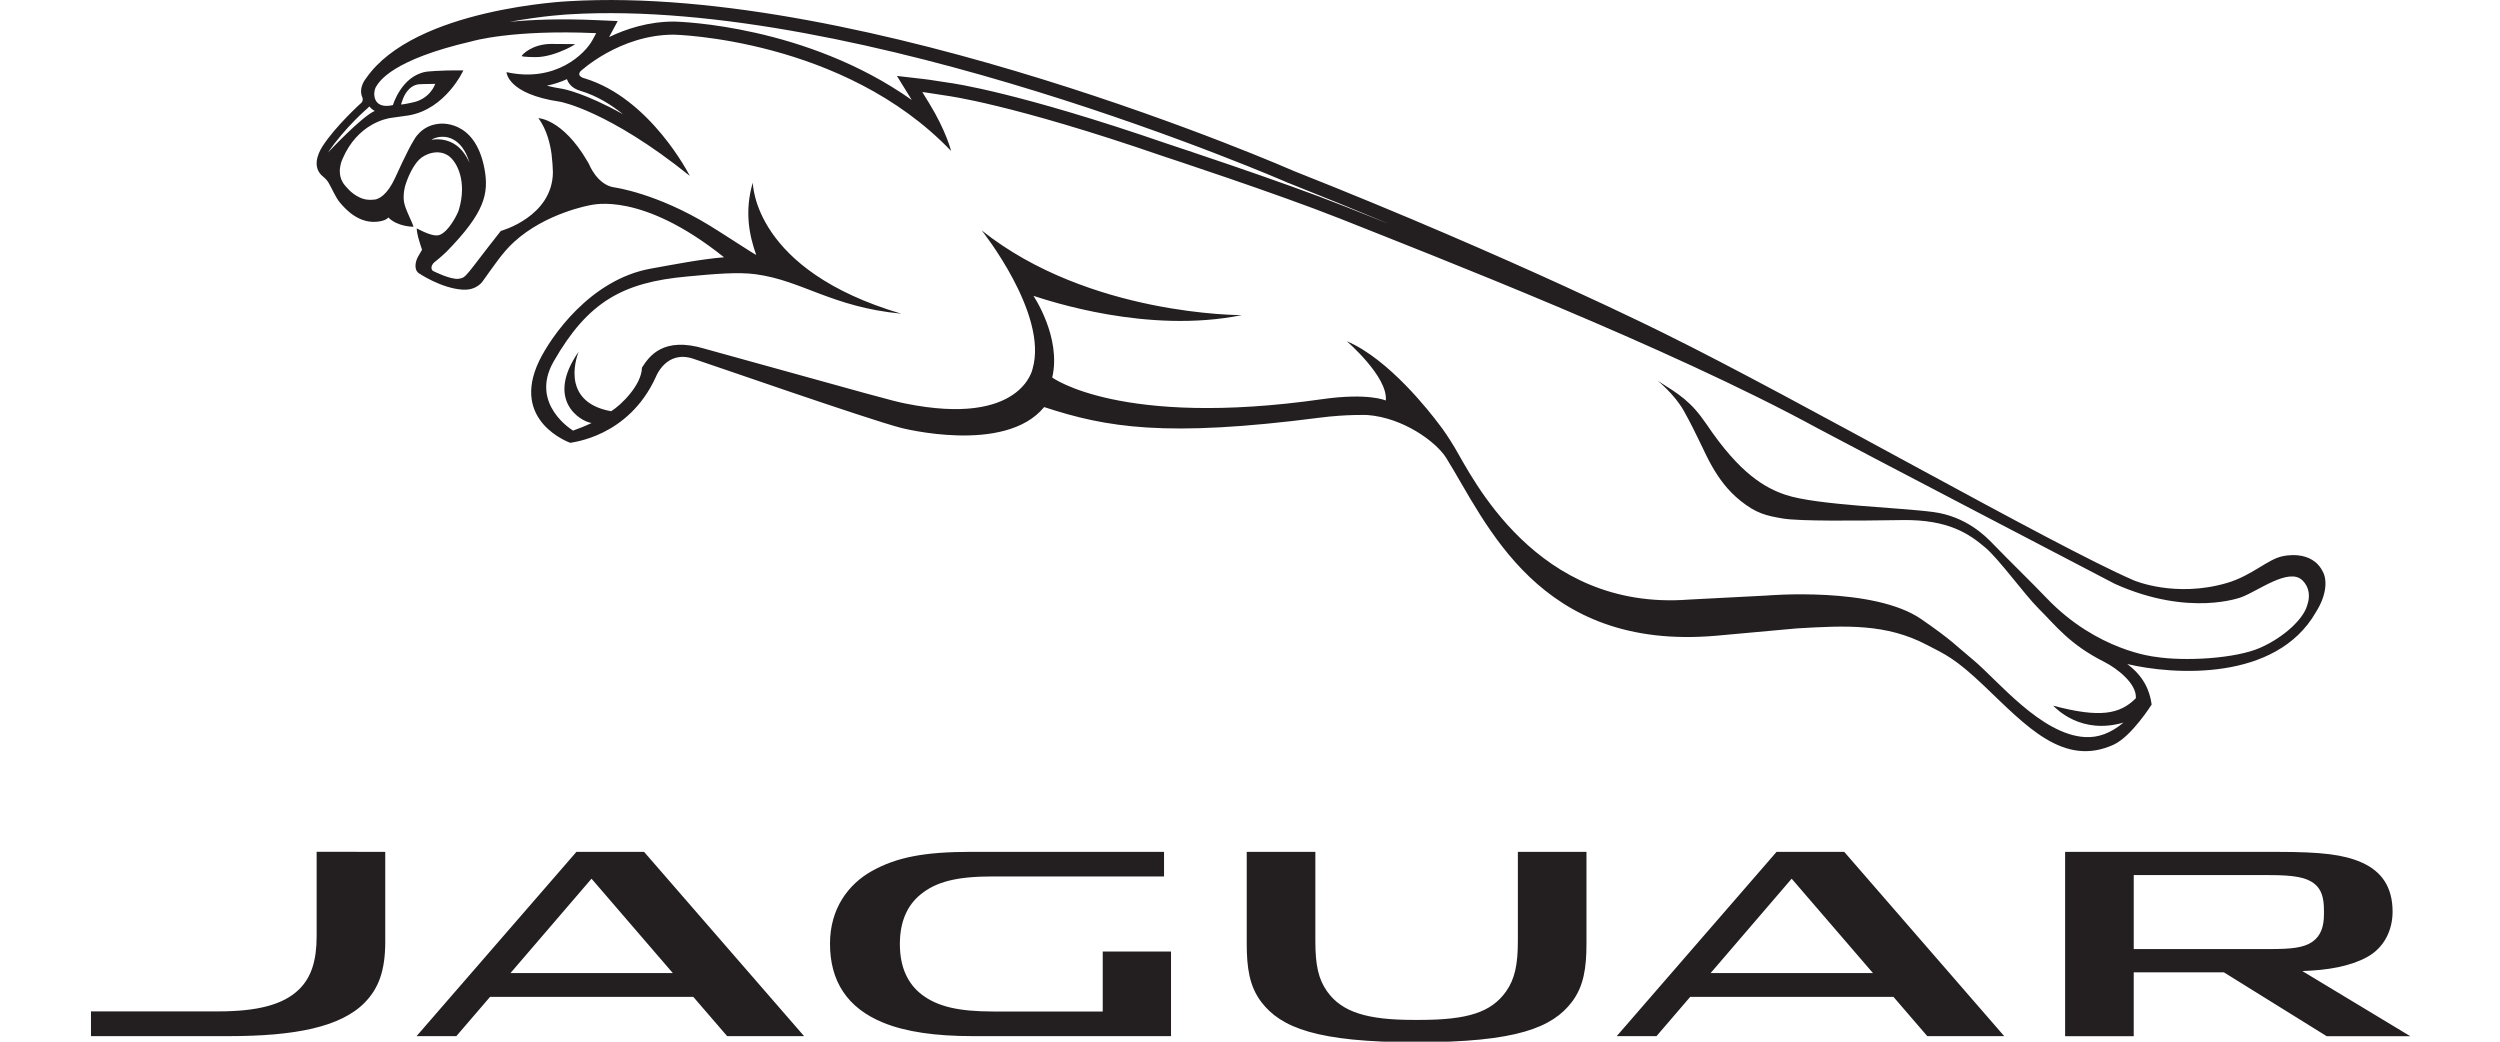
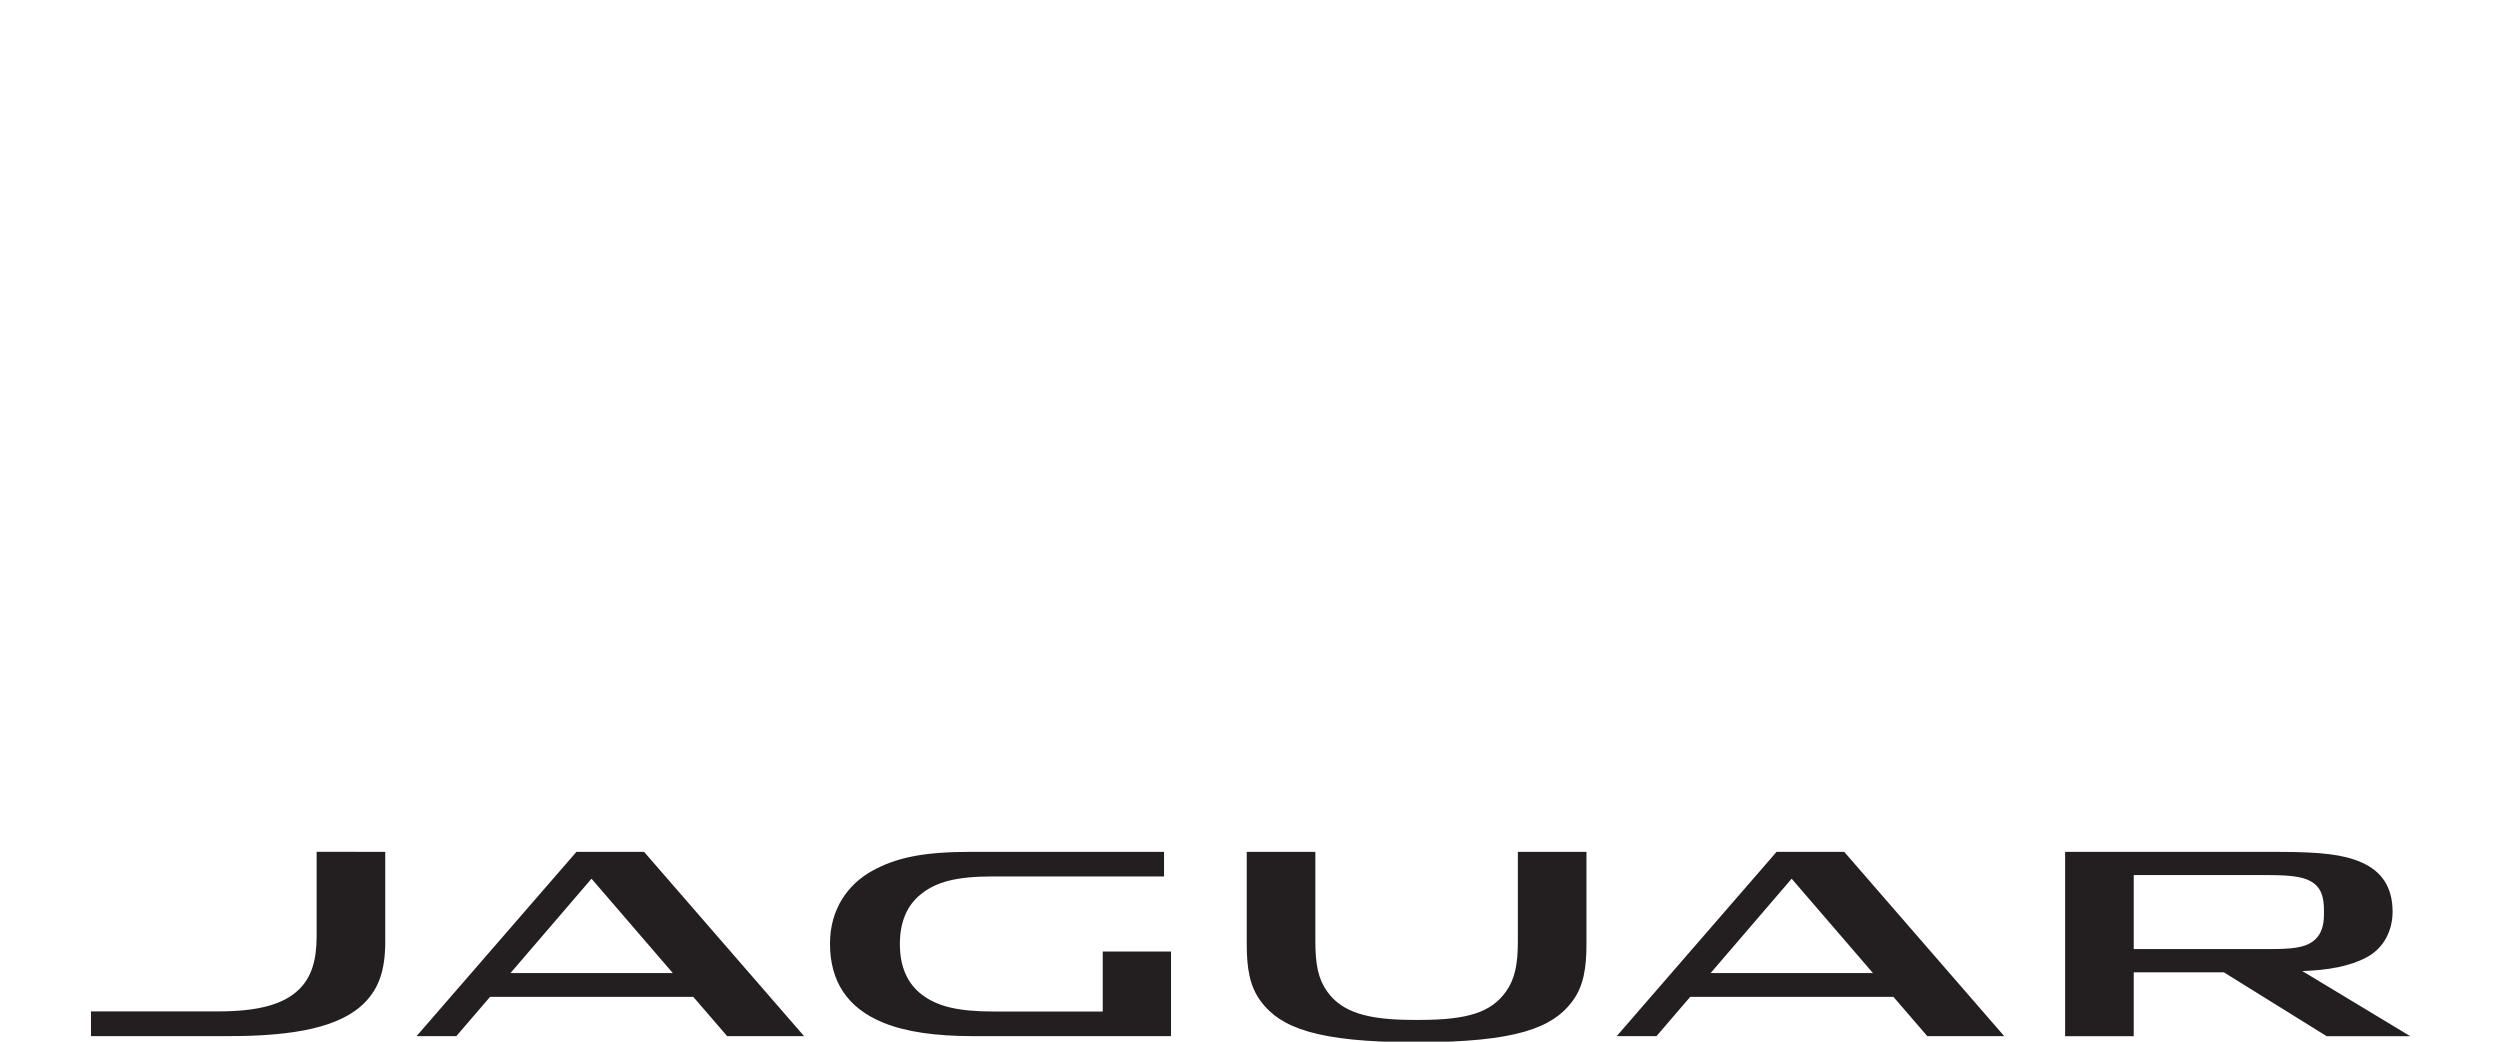
<svg xmlns="http://www.w3.org/2000/svg" height="50" viewBox="0 0 135.561 60.918" width="120">
  <g fill="#231f20" transform="scale(.674)">
-     <path d="m42.507 7.894c1.367.415 2.591 1.157 3.662 2.024-3.262-1.825-5.139-2.193-5.26-2.213l-.035-.003c-.512-.078-.935-.169-1.321-.267.631-.131 1.217-.327 1.751-.57.001.012.001.022.001.031.249.681.908.919 1.202.998zm-15.609 1.173s.14-.405.176-.503c.039-.097.425-1.154 1.384-1.253 0 0 .555-.034 1.41-.034 0 0-.418 1.345-2.064 1.635 0 0-.646.147-.905.156zm165.387 43.486c-.338 1.174-2.013 2.741-4.048 3.643-2.137.956-6.596 1.207-9.172.787-.007 0-4.995-.507-9.365-5.073-1.378-1.441-3.074-3.075-4.639-4.689-.688-.722-2.383-2.417-5.201-2.793-2.935-.395-10.102-.591-12.797-1.484-1.801-.6-3.974-1.821-6.864-6.102-1.392-2.05-2.38-2.613-4.272-3.814 0 0 1.451 1.153 2.274 2.611 1.186 2.115 1.785 3.654 2.431 4.78.646 1.131 1.378 2.134 2.478 3.02 1.371 1.101 2.226 1.307 3.711 1.553 1.422.237 6.219.194 10.334.133 4.049-.065 5.856 1.243 7.186 2.364 1.232 1.035 3.342 4.001 4.639 5.303 1.547 1.538 2.679 3.113 5.738 4.655 1.061.539 2.8 1.861 2.711 3.136-1.374 1.377-3.082 1.738-7.177.645.289.283 2.433 2.534 6.101 1.47-1.107.924-2.191 1.317-3.322 1.257-3.838-.213-7.598-4.94-9.705-6.687-1.602-1.325-1.787-1.658-4.507-3.541-4.132-2.861-13.403-2.055-13.403-2.055l-6.804.353c-13.25 1.001-18.815-10.736-20.282-13.185-.512-.85-.97-1.536-1.411-2.092-.676-.902-4.296-5.599-7.957-7.141 0 0 3.598 3.096 3.385 5.144 0 0-1.492-.692-5.546-.113-17.455 2.488-23.396-1.881-23.396-1.881.81-3.498-1.632-7.088-1.632-7.088 1.346.428 9.928 3.327 18.078 1.672 0 0-13.263.071-22.563-7.347 0 0 5.787 7.251 4.414 11.999 0 0-.95 5.06-11.038 3.019-1.077-.212-2.344-.573-17.445-4.762-3.549-1.063-4.775.633-5.415 1.651-.027 1.493-1.786 3.235-2.673 3.781-4.673-.842-2.811-5.177-2.811-5.177-2.941 4.206.139 6.064 1.114 6.197-.582.283-1.135.487-1.603.66 0 0-3.819-2.274-1.686-6.001 2.977-5.195 6.009-6.861 11.566-7.369 2.431-.232 4.457-.405 6-.193 4.032.557 6.558 2.833 12.596 3.419-12.816-3.774-12.844-11.196-12.887-11.337-.002-.002-.005-.016-.005-.016-.71 2.45-.319 4.513.306 6.255-.177-.062-2.979-1.905-4.047-2.554-4.602-2.81-8.234-3.301-8.234-3.301-1.526-.194-2.237-2.048-2.237-2.048-.053-.095-.107-.182-.16-.271-2.123-3.625-4.221-3.697-4.221-3.697.75 1.02 1.034 2.317 1.141 3.126.061.466.12 1.317.118 1.572-.038 3.87-4.522 5.091-4.522 5.091-3.126 3.966-2.963 4.048-3.657 4.15-.698.098-2.222-.679-2.222-.679-.119-.064-.15-.236-.13-.349.038-.24.234-.392.234-.392.586-.464 1.065-.927 1.065-.927 3.302-3.377 3.698-5.026 3.291-7.216-.835-4.392-3.974-3.881-3.974-3.881-1.528.146-2.143 1.406-2.143 1.406-.524.809-1.635 3.286-1.635 3.286-.682 1.477-1.378 1.81-1.739 1.877-.158.028-.448.023-.543.02-1.062-.038-1.869-1.018-1.869-1.018-.049-.051-.096-.103-.132-.145-.972-1.043-.267-2.405-.267-2.405 1.309-3.049 3.851-3.492 4.194-3.536.356-.045 1.525-.215 1.525-.215 3.228-.543 4.753-3.905 4.753-3.905-2.177-.027-3.24.117-3.24.117-2.141.375-2.871 2.898-2.871 2.894-1.813.415-1.766-1.143-1.448-1.62.284-.44 1.35-2.309 8.313-3.92 0 0 3.434-1.033 10.773-.702 0 0 0 0-.303.562-.648 1.228-3.222 3.758-7.476 2.821 0 0 .037 1.89 4.651 2.567 0 0 4.173.745 11.249 6.432 0 0-3.385-6.722-9.128-8.462 0 0-.717-.154-.366-.604 0 0 3.394-3.189 8.11-3.187 0 0 14.712.316 24.055 10.091 0 0-.409-1.7-1.88-4.108 0 0 0 0-.617-1.004 0 0 .56.064 2.096.315 0 0 5.616.7 18.807 5.255 0 0 9.882 3.246 15.292 5.392 8.129 3.237 28.496 11.127 41.479 18.206 2.319 1.261 25.803 13.507 25.803 13.507 6.503 2.921 11.005 1.145 11.005 1.145 1.464-.556 4.119-2.596 5.28-1.442.598.597.678 1.401.391 2.186zm-160.615-39.965c-.679-.476-1.439-.568-2.126-.458.303-.225.786-.254.786-.254.317-.038 1.823-.096 2.52 2.261-.298-.676-.705-1.216-1.18-1.549zm-11.117.662c1.485-2.19 3.421-3.839 3.442-3.856.026-.023.055-.043.072-.069.028-.029.051-.059.082-.088.116.137.269.276.471.39-1.128.48-4.068 3.622-4.068 3.622zm20.992-12.011c25.297-1.498 62.034 14.492 62.392 14.654l.025.006.021.006c3.078 1.224 6.003 2.42 8.744 3.564-.647-.255-3.982-1.58-3.987-1.58-5.371-2.133-15.244-5.381-15.329-5.408-12.946-4.467-18.605-5.255-19.008-5.306-1.533-.25-2.117-.316-2.14-.317l-2.333-.269s1.28 2.072 1.288 2.086c-9.138-6.466-20.078-6.791-20.616-6.804h-.024c-2.203 0-4.129.627-5.621 1.345.171-.314.745-1.389.745-1.389l-1.811-.079c-3.239-.146-5.742-.033-7.554.145 2.893-.535 5.149-.653 5.21-.653zm152.153 48.462c-.952-2.119-3.575-1.43-3.575-1.43-1.24.258-2.654 1.679-4.758 2.301-4.513 1.337-8.118-.218-8.118-.218-6.95-3.004-29.293-15.795-40.654-21.383 0 0-13.033-6.535-32.188-14.119 0 0-37.057-16.283-62.929-14.749 0 0-13.412.597-17.607 6.689 0 0-.716.814-.309 1.695 0 0 .079.253-.089.421 0 0-2.255 2.021-3.402 3.817-.403.653-.851 1.749-.024 2.518 0 0 .372.289.529.542.328.535.631 1.331 1.038 1.806.584.699 1.769 1.907 3.437 1.617.615-.107.748-.339.748-.339.835.83 2.191.804 2.191.804-.17-.532-.751-1.572-.835-2.202-.089-.693.112-1.356.112-1.356.236-.787.704-1.777 1.22-2.276.451-.448 1.608-.961 2.54-.318.743.527 1.63 2.243.891 4.693-.033.186-.847 1.923-1.719 2.187 0 0-.082.026-.249.026-.587 0-1.68-.614-1.68-.614s-.029.156.127.79c.097.364.226.759.33 1.068 0 0-.213.38-.35.601-.211.378-.388 1.1.063 1.429 0 0 1.935 1.317 3.813 1.432 1.294.078 1.784-.795 1.784-.795.951-1.312 1.67-2.431 2.674-3.345 2.745-2.515 6.599-3.189 6.599-3.189.256-.033 4.465-1.204 11.621 4.519-2.044.164-4.476.651-6.334.981-5.3.945-8.702 5.947-9.692 7.981-2.576 5.309 2.69 7.139 2.69 7.139.049-.048 5.021-.44 7.422-5.725 0 0 .879-2.341 3.212-1.582 1.525.495 15.01 5.208 18.047 6.006 0 0 9.03 2.351 12.43-1.802 5.435 1.783 10.536 2.647 23.9.922 2.319-.302 4.143-.233 4.143-.233 3.122.234 5.971 2.334 6.835 3.712 3.513 5.625 7.972 16.797 23.448 15.437l6.999-.635c4.271-.254 7.749-.421 11.277 1.437 1.536.806 2.39 1.102 4.994 3.588 3.566 3.392 6.848 7.063 11.21 5.06 1.548-.713 3.289-3.479 3.289-3.479-.168-1.263-.731-2.478-2.118-3.513 3.964.942 12.906 1.552 16.367-4.498.894-1.41.991-2.665.652-3.422zm-155.737-44.76c.172.006.364.01.593.014.929.015 1.975-.367 2.672-.692.496-.232.818-.435.776-.435-.644-.007-1.676-.016-2.061-.016-1.675 0-2.555.949-2.562 1.037-.006.054.224.077.583.091" />
    <path d="m129.759 73.912v7.969c0 2.063-.226 3.693-1.266 5.056-1.691 2.22-4.793 3.495-13.445 3.495l-.09.001c-8.605 0-11.722-1.277-13.412-3.492-1.04-1.364-1.265-2.996-1.265-5.058v-7.968h5.954v7.741c0 2.078.261 3.298 1.023 4.37 1.288 1.814 3.511 2.469 7.509 2.469h.506c4.181 0 6.221-.655 7.509-2.47.762-1.074 1.024-2.347 1.024-4.364v-7.749zm59.215 2.017c2.231 0 3.221.207 3.9.716.645.483.875 1.221.875 2.368v.301c0 1.035-.247 1.876-1.007 2.403-.747.517-1.793.631-3.696.631h-11.802v-6.419zm2.896 8.327c2.238-.074 4.134-.412 5.595-1.199 1.516-.817 2.239-2.358 2.239-3.956 0-2.137-.955-3.506-2.695-4.27-1.546-.682-3.456-.915-7.261-.915h-18.458v15.991h5.953v-5.542h7.821l8.921 5.542h7.253zm-104.083 3.511v-5.206h5.925v7.341h-17.229c-3.23 0-5.776-.375-7.697-1.149-3.201-1.291-4.664-3.65-4.664-6.875 0-3.045 1.594-5.157 3.622-6.294 2.157-1.209 4.587-1.672 8.635-1.672h16.727v2.135h-14.872c-3.187 0-4.924.482-6.247 1.558-1.176.955-1.802 2.386-1.802 4.301-.001 1.98.658 3.442 1.915 4.401 1.327 1.009 3.115 1.458 6.183 1.458zm-62.255-13.855v7.798c0 2.523-.579 4.052-1.778 5.279-2.092 2.14-6.105 2.913-11.783 2.913h-11.972v-2.146h11.022c3.382 0 5.667-.56 7.045-1.922 1.044-1.03 1.513-2.467 1.513-4.602v-7.321zm130.865 12.586h-17.639l-2.923 3.405h-3.451l13.871-15.991h5.868l13.883 15.991h-6.675zm-15.866-2.067h14.086l-7.054-8.189zm-88.268 2.067h-17.639l-2.924 3.405h-3.451l13.873-15.991h5.866l13.885 15.991h-6.675zm-15.865-2.067h14.085l-7.053-8.189z" />
  </g>
</svg>